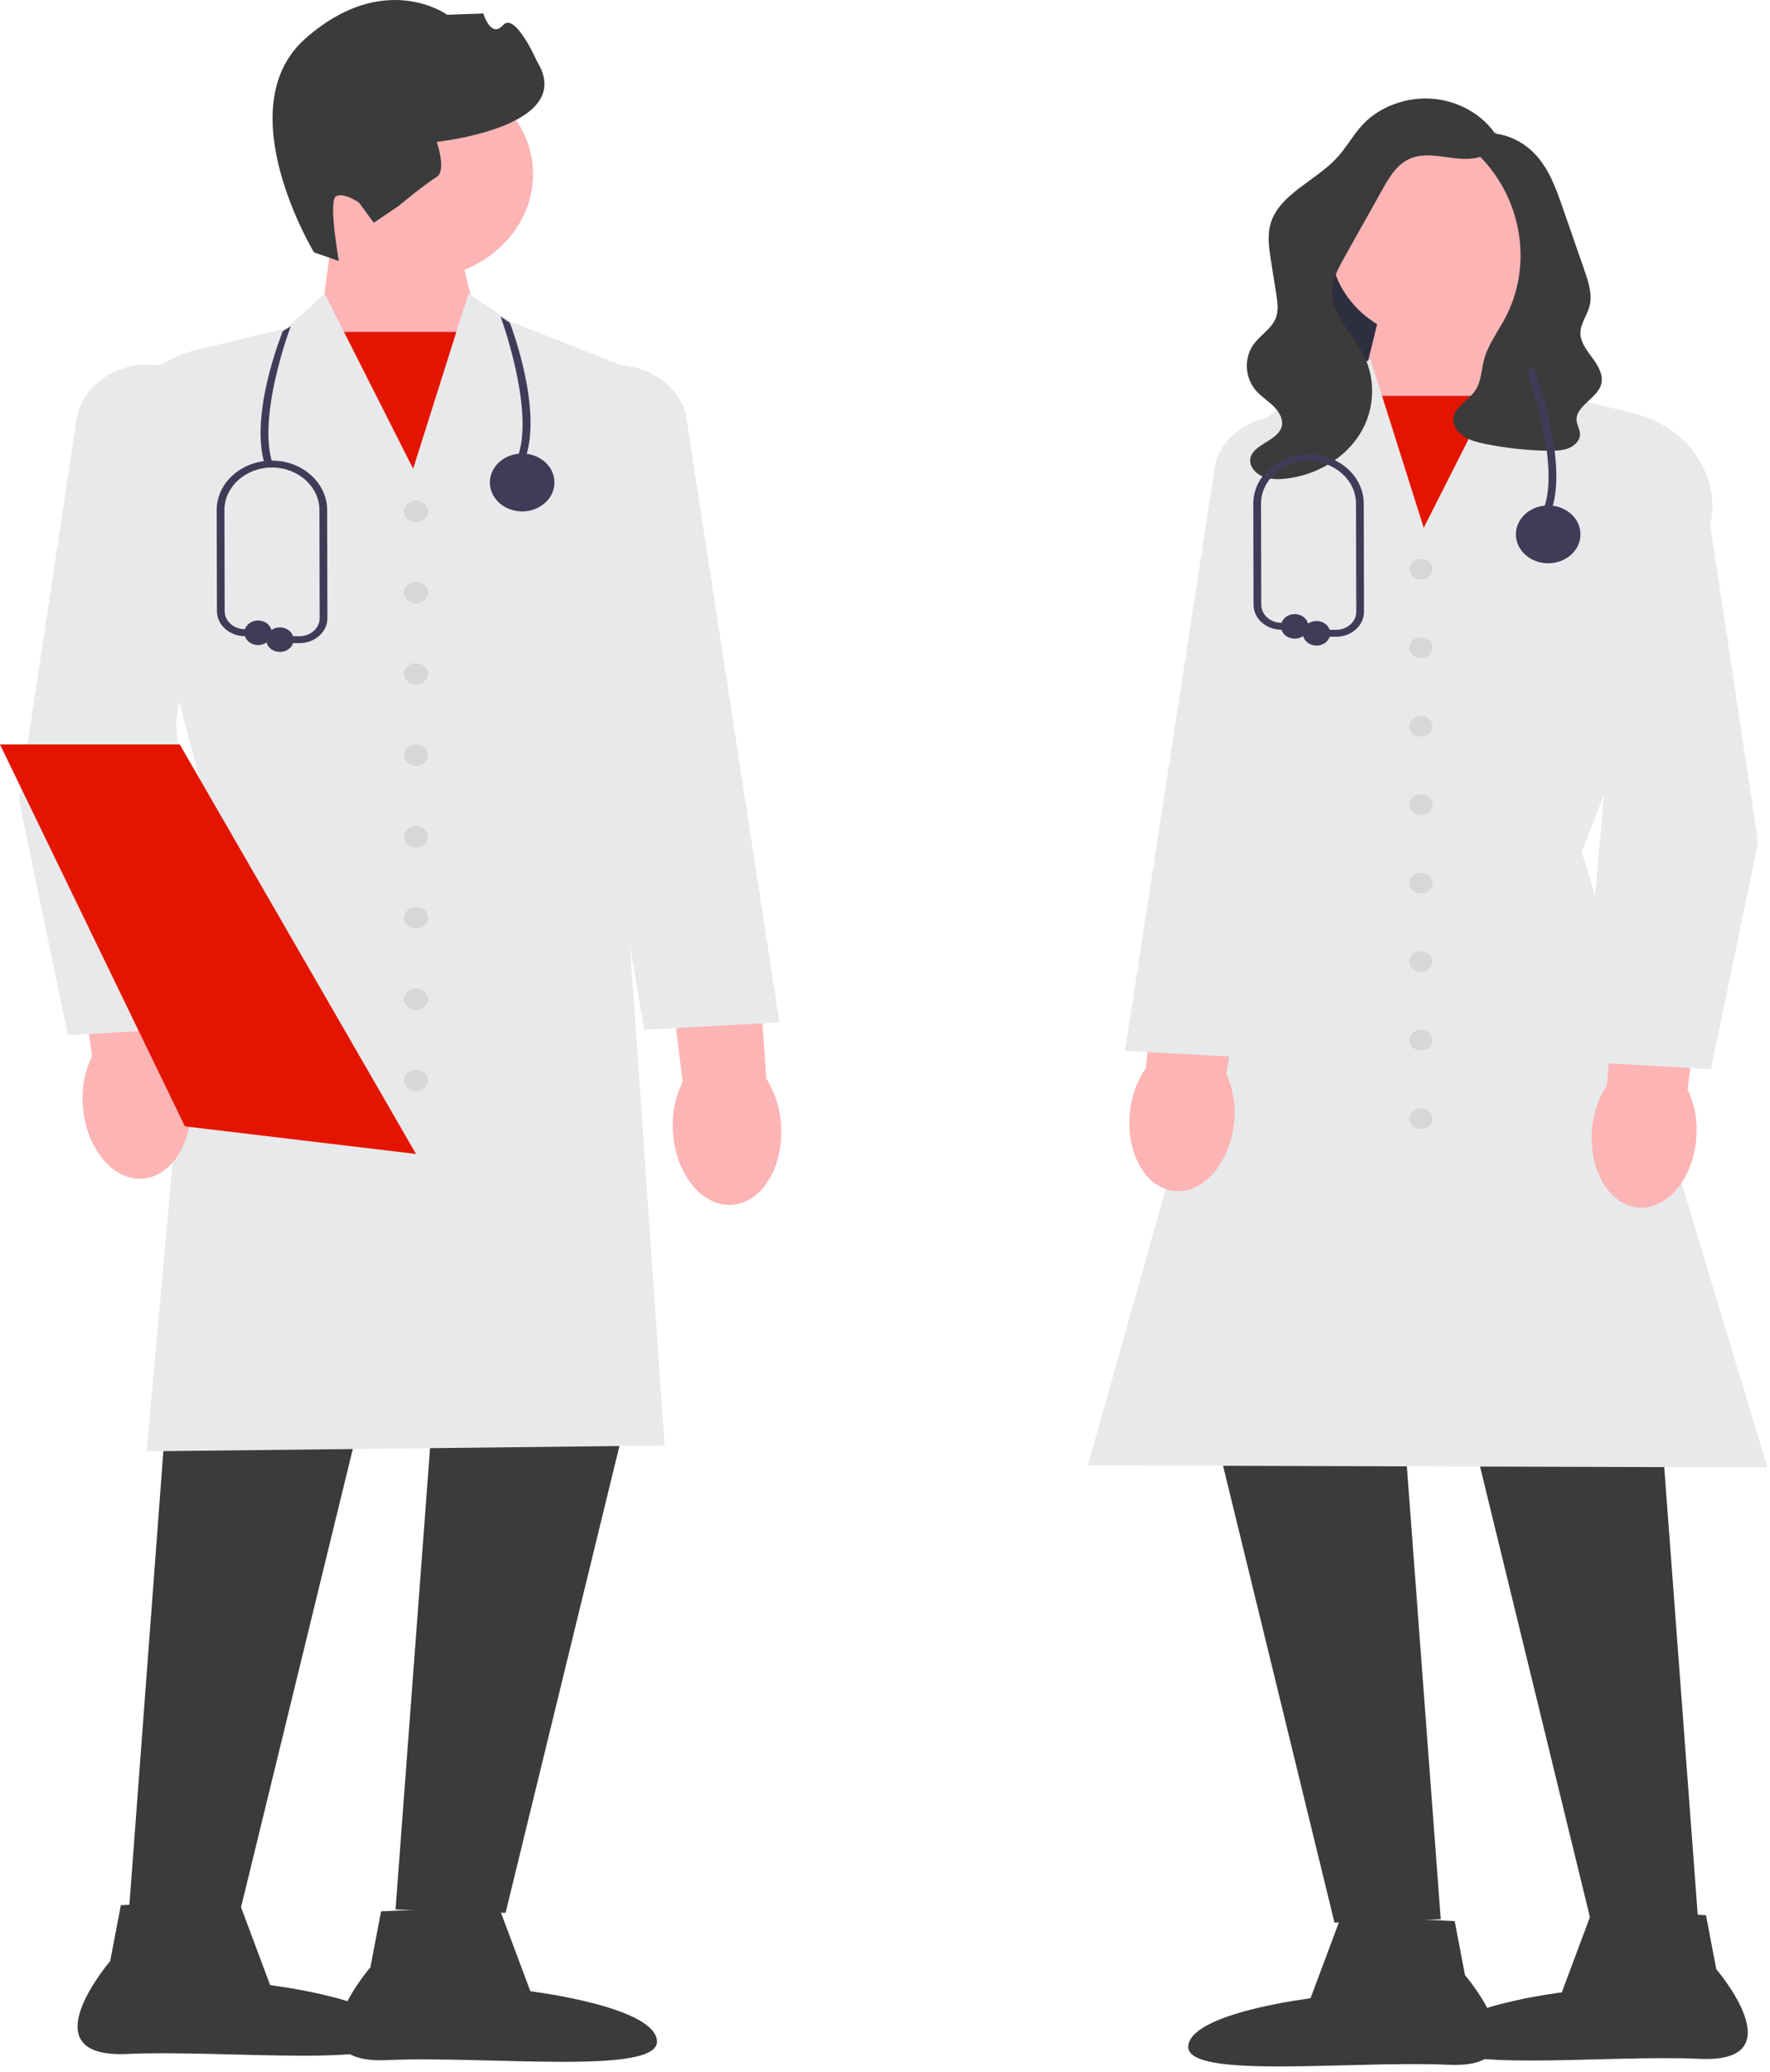
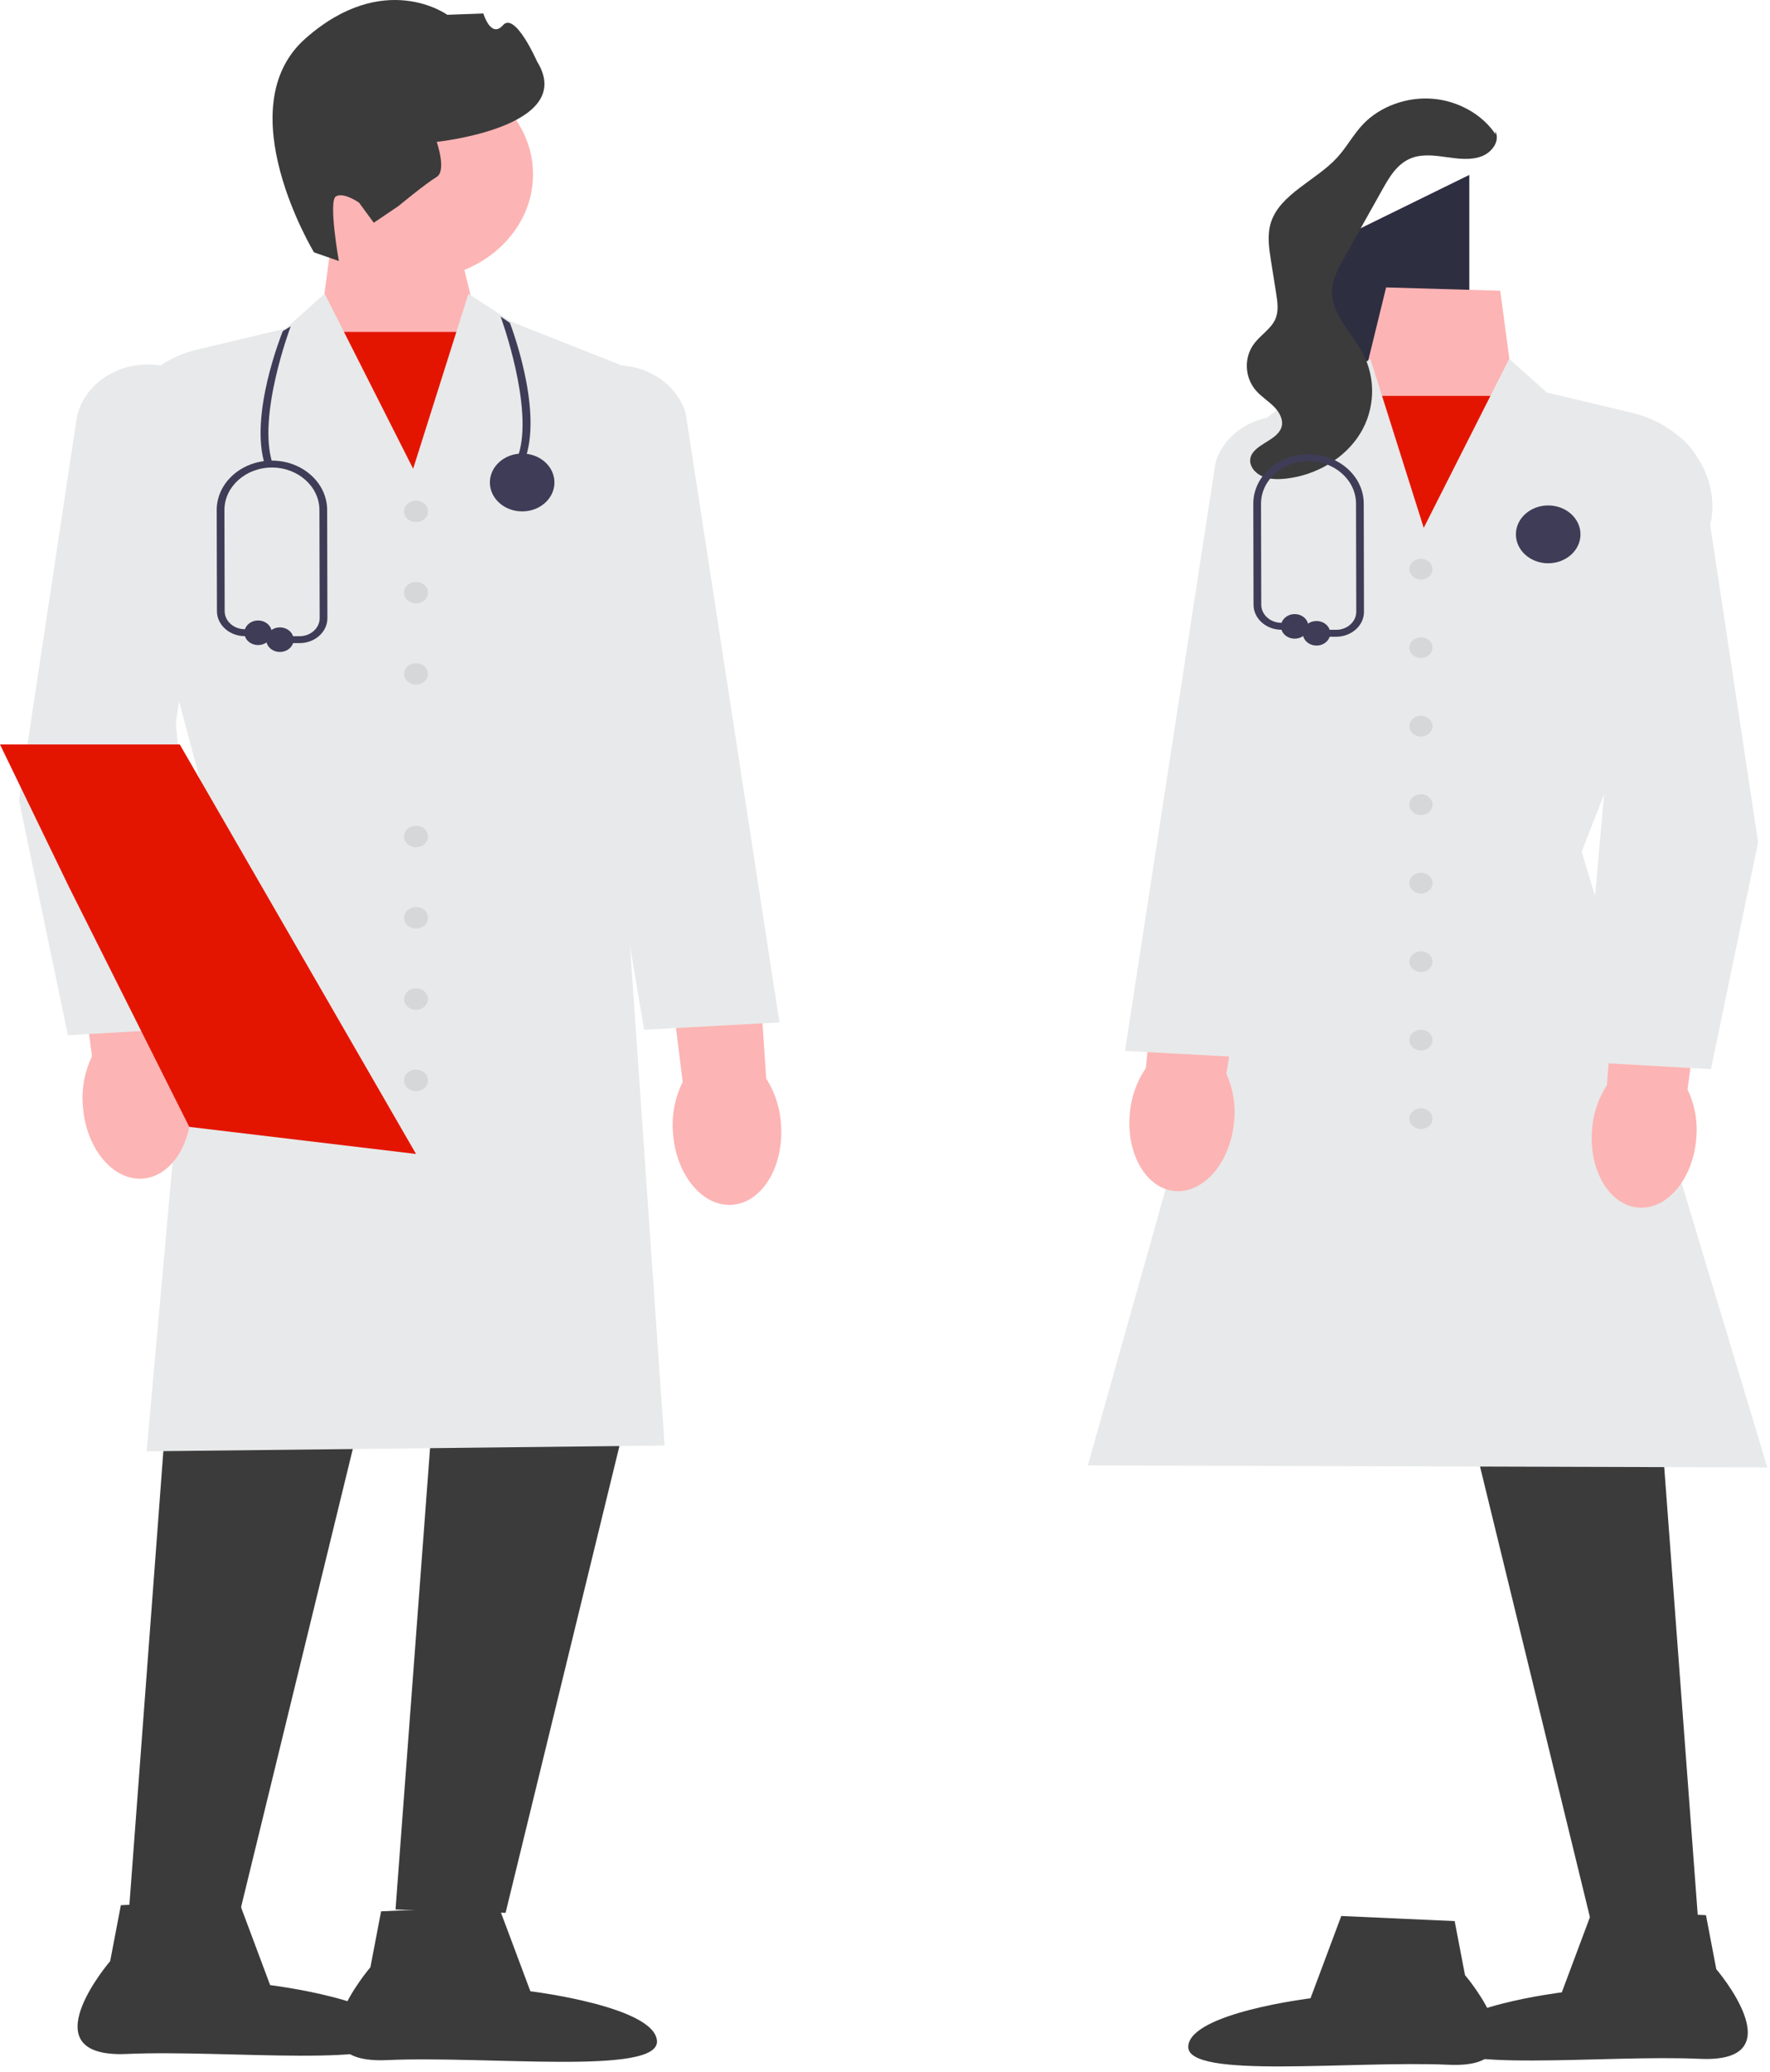
<svg xmlns="http://www.w3.org/2000/svg" width="194" height="227" viewBox="0 0 194 227" fill="none">
  <path d="M49.55 24.057L52.726 37.032L45.971 55.093L35.088 35.688L36.598 24.431L49.55 24.057Z" fill="#FDB4B4" />
  <path d="M53.317 36.361H34.525V56.689H53.317V36.361Z" fill="#E41500" />
  <path d="M45.589 30.594C52.676 30.594 58.422 25.449 58.422 19.104C58.422 12.758 52.676 7.613 45.589 7.613C38.501 7.613 32.756 12.758 32.756 19.104C32.756 25.449 38.501 30.594 45.589 30.594Z" fill="#FDB4B4" />
  <path d="M34.418 27.647C34.418 27.647 24.852 11.829 33.477 4.218C42.101 -3.394 49.025 1.621 49.025 1.621L52.978 1.478C52.978 1.478 53.803 4.264 55.132 2.756C56.462 1.248 58.865 6.74 58.865 6.74C63.324 13.931 47.865 15.542 47.865 15.542C47.865 15.542 48.981 18.726 47.847 19.392C46.712 20.059 43.681 22.567 43.681 22.567L40.967 24.402L39.355 22.202C39.355 22.202 37.67 21.012 36.82 21.512C35.969 22.012 37.139 28.592 37.139 28.592L34.418 27.647Z" fill="#3B3B3B" />
  <path d="M19.024 144.016L14.117 209.545L26.179 209.911L42.125 144.565L19.024 144.016Z" fill="#3B3B3B" />
  <path d="M48.258 143.65L43.352 209.179L55.413 209.545L71.359 144.199L48.258 143.65Z" fill="#3B3B3B" />
  <path d="M16.069 158.988L22.49 87.618L12.643 50.453C11.794 44.929 15.682 39.702 21.682 38.276L31.317 35.987L35.582 32.169L45.282 51.349L51.341 32.184L56.065 35.26L70.078 40.796L70.072 40.925L67.824 85.819L72.842 158.352L72.619 158.355L16.069 158.988Z" fill="#E8E9EA" />
  <path d="M54.638 208.801L58.131 218.136C58.131 218.136 71.794 219.799 72.007 223.586C72.219 227.374 53.438 225.181 42.44 225.676C31.442 226.171 40.597 215.508 40.597 215.508L41.769 209.38L54.638 208.801Z" fill="#3B3B3B" />
  <path d="M26.117 208.128L29.609 217.463C29.609 217.463 43.273 219.126 43.485 222.914C43.698 226.701 24.916 224.509 13.918 225.004C2.92 225.498 12.075 214.835 12.075 214.835L13.247 208.707L26.117 208.128Z" fill="#3B3B3B" />
  <path d="M9.077 121.083C8.928 119.242 9.275 117.397 10.087 115.701L7.48 96.556L17.691 95.712L19.235 115.223C20.262 116.823 20.845 118.619 20.937 120.462C21.237 125.072 18.825 128.946 15.55 129.117C12.274 129.288 9.376 125.691 9.077 121.083Z" fill="#FDB4B4" />
  <path d="M73.749 123.894C73.623 122.052 73.992 120.21 74.824 118.522L72.451 99.353L82.671 98.608L83.978 118.133C84.985 119.743 85.546 121.545 85.615 123.388C85.86 128.001 83.401 131.851 80.124 131.99C76.846 132.13 73.992 128.505 73.749 123.894Z" fill="#FDB4B4" />
  <path d="M7.44 113.405L7.405 113.24L2.084 87.676L8.372 46.047C8.933 42.331 12.639 39.653 16.819 39.953C19.002 40.109 20.96 41.036 22.334 42.563C23.707 44.09 24.302 46.001 24.007 47.944L19.275 79.165L22.255 112.559L7.44 113.405Z" fill="#E8E9EA" />
  <path d="M70.594 112.806L59.896 48.863C59.34 46.988 59.665 45.026 60.817 43.359C61.969 41.691 63.784 40.554 65.929 40.157C70.031 39.398 74.083 41.643 75.153 45.269L85.432 112.003L70.594 112.806Z" fill="#E8E9EA" />
  <path d="M45.597 57.194C46.322 57.194 46.91 56.667 46.91 56.018C46.91 55.368 46.322 54.842 45.597 54.842C44.871 54.842 44.283 55.368 44.283 56.018C44.283 56.667 44.871 57.194 45.597 57.194Z" fill="#D6D7D8" />
  <path d="M45.597 66.098C46.322 66.098 46.91 65.572 46.91 64.922C46.91 64.273 46.322 63.746 45.597 63.746C44.871 63.746 44.283 64.273 44.283 64.922C44.283 65.572 44.871 66.098 45.597 66.098Z" fill="#D6D7D8" />
  <path d="M45.597 75.002C46.322 75.002 46.91 74.476 46.91 73.826C46.91 73.177 46.322 72.65 45.597 72.65C44.871 72.65 44.283 73.177 44.283 73.826C44.283 74.476 44.871 75.002 45.597 75.002Z" fill="#D6D7D8" />
-   <path d="M45.597 83.907C46.322 83.907 46.91 83.38 46.91 82.731C46.91 82.081 46.322 81.555 45.597 81.555C44.871 81.555 44.283 82.081 44.283 82.731C44.283 83.38 44.871 83.907 45.597 83.907Z" fill="#D6D7D8" />
  <path d="M45.597 92.811C46.322 92.811 46.91 92.284 46.91 91.635C46.91 90.986 46.322 90.459 45.597 90.459C44.871 90.459 44.283 90.986 44.283 91.635C44.283 92.284 44.871 92.811 45.597 92.811Z" fill="#D6D7D8" />
  <path d="M45.597 101.715C46.322 101.715 46.91 101.189 46.91 100.539C46.91 99.89 46.322 99.363 45.597 99.363C44.871 99.363 44.283 99.89 44.283 100.539C44.283 101.189 44.871 101.715 45.597 101.715Z" fill="#D6D7D8" />
  <path d="M45.597 110.62C46.322 110.62 46.91 110.093 46.91 109.444C46.91 108.794 46.322 108.268 45.597 108.268C44.871 108.268 44.283 108.794 44.283 109.444C44.283 110.093 44.871 110.62 45.597 110.62Z" fill="#D6D7D8" />
  <path d="M45.597 119.524C46.322 119.524 46.91 118.997 46.91 118.348C46.91 117.698 46.322 117.172 45.597 117.172C44.871 117.172 44.283 117.698 44.283 118.348C44.283 118.997 44.871 119.524 45.597 119.524Z" fill="#D6D7D8" />
-   <path d="M45.597 126.412L20.744 123.446L20.266 123.389L7.564 97.167L0 81.555H19.703L45.597 126.412Z" fill="#E41500" />
+   <path d="M45.597 126.412L20.744 123.446L7.564 97.167L0 81.555H19.703L45.597 126.412Z" fill="#E41500" />
  <path d="M145.243 26.911L161.043 19.161V41.305H142.77L145.243 26.911Z" fill="#2E2E41" />
  <path d="M164.432 31.848L165.89 42.719L155.381 61.458L148.857 44.017L151.924 31.486L164.432 31.848Z" fill="#FDB4B4" />
  <path d="M166.434 43.368H148.287V62.999H166.434V43.368Z" fill="#E41500" />
  <path d="M181.404 147.329L186.142 210.609L174.494 210.963L159.096 147.859L181.404 147.329Z" fill="#3B3B3B" />
-   <path d="M153.174 146.976L157.912 210.256L146.264 210.61L130.865 147.506L153.174 146.976Z" fill="#3B3B3B" />
  <path d="M193.709 160.751L193.432 160.75L119.23 160.533L119.297 160.298L138.374 92.623L133.595 58.47C132.69 51.999 136.559 45.882 143.223 43.249L145.629 42.299L150.2 39.323L156.047 57.822L165.411 39.309L169.536 43.001L178.838 45.211C184.636 46.588 188.393 51.639 187.576 56.96L187.566 56.997L173.36 93.291L193.709 160.751Z" fill="#E8E9EA" />
  <path d="M147.01 209.891L159.439 210.45L160.57 216.367C160.57 216.367 169.411 226.665 158.791 226.187C148.17 225.709 130.033 227.826 130.238 224.169C130.443 220.512 143.638 218.905 143.638 218.905L147.01 209.891Z" fill="#3B3B3B" />
  <path d="M174.553 209.241L186.982 209.8L188.113 215.718C188.113 215.718 196.954 226.016 186.334 225.538C175.713 225.06 157.576 227.177 157.781 223.52C157.986 219.862 171.181 218.256 171.181 218.256L174.553 209.241Z" fill="#3B3B3B" />
  <path d="M185.934 124.534C185.645 128.985 182.846 132.458 179.683 132.293C176.52 132.128 174.191 128.386 174.481 123.935C174.57 122.155 175.133 120.42 176.124 118.875L177.616 100.034L187.476 100.849L184.959 119.337C185.743 120.975 186.077 122.757 185.934 124.534Z" fill="#FDB4B4" />
  <path d="M135.265 122.842C134.87 127.286 131.989 130.705 128.831 130.48C125.672 130.254 123.433 126.469 123.829 122.024C123.959 120.247 124.564 118.523 125.591 116.997L127.53 98.189L137.369 99.191L134.413 117.627C135.158 119.279 135.45 121.068 135.265 122.842Z" fill="#FDB4B4" />
  <path d="M187.523 117.127L173.202 116.309L173.22 116.117L176.08 84.055L171.511 53.906C171.226 52.028 171.8 50.181 173.128 48.705C174.456 47.229 176.349 46.333 178.459 46.181C182.499 45.896 186.081 48.48 186.624 52.072L192.696 92.274L192.69 92.304L187.523 117.127Z" fill="#E8E9EA" />
  <path d="M137.648 115.899L123.305 115.122L123.336 114.92L133.227 50.693C134.267 47.165 138.184 44.995 142.148 45.729C144.221 46.113 145.976 47.212 147.089 48.824C148.203 50.436 148.517 52.332 147.975 54.164L137.648 115.899Z" fill="#E8E9EA" />
  <path d="M155.743 63.485C156.444 63.485 157.011 62.977 157.011 62.35C157.011 61.722 156.444 61.214 155.743 61.214C155.042 61.214 154.475 61.722 154.475 62.35C154.475 62.977 155.042 63.485 155.743 63.485Z" fill="#D6D7D8" />
  <path d="M155.743 72.085C156.444 72.085 157.011 71.576 157.011 70.949C157.011 70.322 156.444 69.814 155.743 69.814C155.042 69.814 154.475 70.322 154.475 70.949C154.475 71.576 155.042 72.085 155.743 72.085Z" fill="#D6D7D8" />
  <path d="M155.743 80.683C156.444 80.683 157.011 80.175 157.011 79.548C157.011 78.92 156.444 78.412 155.743 78.412C155.042 78.412 154.475 78.92 154.475 79.548C154.475 80.175 155.042 80.683 155.743 80.683Z" fill="#D6D7D8" />
  <path d="M155.743 89.282C156.444 89.282 157.011 88.774 157.011 88.146C157.011 87.519 156.444 87.011 155.743 87.011C155.042 87.011 154.475 87.519 154.475 88.146C154.475 88.774 155.042 89.282 155.743 89.282Z" fill="#D6D7D8" />
  <path d="M155.743 97.881C156.444 97.881 157.011 97.372 157.011 96.745C157.011 96.118 156.444 95.609 155.743 95.609C155.042 95.609 154.475 96.118 154.475 96.745C154.475 97.372 155.042 97.881 155.743 97.881Z" fill="#D6D7D8" />
  <path d="M155.743 106.48C156.444 106.48 157.011 105.971 157.011 105.344C157.011 104.717 156.444 104.208 155.743 104.208C155.042 104.208 154.475 104.717 154.475 105.344C154.475 105.971 155.042 106.48 155.743 106.48Z" fill="#D6D7D8" />
  <path d="M155.743 115.078C156.444 115.078 157.011 114.57 157.011 113.942C157.011 113.315 156.444 112.807 155.743 112.807C155.042 112.807 154.475 113.315 154.475 113.942C154.475 114.57 155.042 115.078 155.743 115.078Z" fill="#D6D7D8" />
  <path d="M155.743 123.678C156.444 123.678 157.011 123.169 157.011 122.542C157.011 121.915 156.444 121.406 155.743 121.406C155.042 121.406 154.475 121.915 154.475 122.542C154.475 123.169 155.042 123.678 155.743 123.678Z" fill="#D6D7D8" />
-   <path d="M157.669 37.396C164.221 37.396 169.533 32.64 169.533 26.773C169.533 20.906 164.221 16.15 157.669 16.15C151.116 16.15 145.805 20.906 145.805 26.773C145.805 32.64 151.116 37.396 157.669 37.396Z" fill="#FDB4B4" />
  <path d="M163.886 14.373C164.454 15.408 163.553 16.701 162.36 17.136C161.166 17.572 159.818 17.395 158.546 17.214C157.273 17.033 155.924 16.861 154.734 17.304C153.195 17.877 152.327 19.315 151.579 20.649C150.183 23.14 148.787 25.63 147.392 28.121C146.71 29.338 146.012 30.609 145.999 31.971C145.975 34.47 148.189 36.467 149.38 38.727C150.831 41.479 150.711 44.851 149.069 47.515C147.426 50.179 144.303 52.066 140.929 52.433C140.041 52.53 139.102 52.519 138.304 52.158C137.506 51.797 136.897 51.009 137.045 50.219C137.334 48.675 139.969 48.314 140.453 46.809C140.706 46.024 140.258 45.185 139.655 44.571C139.052 43.958 138.289 43.479 137.714 42.845C136.387 41.381 136.298 39.123 137.507 37.58C138.218 36.673 139.317 35.999 139.777 34.971C140.168 34.094 140.026 33.108 139.878 32.174C139.687 30.973 139.497 29.771 139.306 28.57C139.084 27.169 138.865 25.717 139.304 24.357C140.311 21.241 144.24 19.778 146.545 17.275C147.616 16.112 148.336 14.713 149.435 13.571C151.278 11.654 154.181 10.597 156.995 10.817C159.81 11.037 162.464 12.528 163.909 14.701" fill="#3B3B3B" />
-   <path d="M162.012 14.569C161.433 14.755 161.218 15.431 161.385 15.961C161.551 16.492 161.988 16.913 162.388 17.332C166.911 22.072 167.962 29.24 164.959 34.864C164.16 36.36 163.096 37.768 162.665 39.381C162.352 40.554 162.369 41.841 161.642 42.857C160.902 43.891 159.435 44.584 159.29 45.806C159.197 46.589 159.73 47.351 160.446 47.81C161.161 48.27 162.035 48.48 162.894 48.651C165.127 49.097 167.411 49.34 169.699 49.376C170.445 49.388 171.215 49.374 171.899 49.108C172.583 48.842 173.167 48.264 173.175 47.596C173.181 47.072 172.843 46.587 172.8 46.064C172.67 44.495 175.028 43.66 175.487 42.142C175.789 41.144 175.194 40.117 174.561 39.252C173.927 38.388 173.203 37.48 173.219 36.446C173.234 35.456 173.928 34.584 174.198 33.624C174.57 32.296 174.112 30.907 173.658 29.599C173.271 28.488 172.885 27.376 172.499 26.264C172.088 25.083 171.677 23.901 171.266 22.719C170.549 20.656 169.797 18.533 168.245 16.879C166.693 15.224 164.122 14.14 161.829 14.815" fill="#3B3B3B" />
-   <path d="M170.096 55.732L169.283 55.52C170.977 50.319 167.324 40.613 167.287 40.515L168.089 40.27C168.244 40.678 171.864 50.303 170.096 55.732Z" fill="#3F3C57" />
  <path d="M169.689 61.705C171.643 61.705 173.227 60.287 173.227 58.537C173.227 56.788 171.643 55.369 169.689 55.369C167.734 55.369 166.15 56.788 166.15 58.537C166.15 60.287 167.734 61.705 169.689 61.705Z" fill="#3F3C57" />
  <path d="M146.442 69.753H144.296C144.062 69.753 143.872 69.583 143.872 69.374C143.872 69.164 144.062 68.994 144.296 68.994H146.442C147.033 68.994 147.589 68.788 148.006 68.413C148.424 68.039 148.653 67.541 148.652 67.012L148.626 55.178C148.626 52.607 146.291 50.516 143.42 50.516C140.55 50.516 138.214 52.607 138.214 55.177L138.24 66.254C138.243 67.334 139.227 68.22 140.434 68.228L141.906 68.238C142.14 68.24 142.328 68.411 142.327 68.621C142.325 68.829 142.136 68.997 141.903 68.997H141.9L140.427 68.987C138.758 68.975 137.397 67.75 137.393 66.255L137.367 55.178C137.367 52.189 140.082 49.758 143.42 49.758C146.758 49.758 149.473 52.189 149.473 55.177L149.499 67.01C149.501 67.742 149.183 68.431 148.606 68.949C148.028 69.467 147.259 69.753 146.442 69.753Z" fill="#3F3C57" />
  <path d="M141.903 69.963C142.733 69.963 143.405 69.361 143.405 68.618C143.405 67.876 142.733 67.274 141.903 67.274C141.074 67.274 140.402 67.876 140.402 68.618C140.402 69.361 141.074 69.963 141.903 69.963Z" fill="#3F3C57" />
  <path d="M144.296 70.718C145.125 70.718 145.797 70.117 145.797 69.374C145.797 68.632 145.125 68.03 144.296 68.03C143.467 68.03 142.795 68.632 142.795 69.374C142.795 70.117 143.467 70.718 144.296 70.718Z" fill="#3F3C57" />
  <path d="M57.637 50.047L56.824 49.835C58.518 44.634 54.906 34.778 54.869 34.681L55.886 35.367C56.041 35.774 59.405 44.619 57.637 50.047Z" fill="#3F3C57" />
  <path d="M29.053 50.971L29.866 50.759C28.172 45.558 31.825 35.852 31.862 35.755L30.992 36.277C30.837 36.684 27.284 45.543 29.053 50.971Z" fill="#3F3C57" />
  <path d="M57.231 56.022C59.186 56.022 60.77 54.603 60.77 52.853C60.77 51.104 59.186 49.685 57.231 49.685C55.278 49.685 53.693 51.104 53.693 52.853C53.693 54.603 55.278 56.022 57.231 56.022Z" fill="#3F3C57" />
  <path d="M32.826 70.453H30.681C30.447 70.453 30.257 70.283 30.257 70.074C30.257 69.864 30.447 69.695 30.681 69.695H32.826C33.418 69.695 33.973 69.488 34.391 69.114C34.808 68.739 35.038 68.241 35.037 67.712L35.011 55.878C35.011 53.307 32.675 51.216 29.805 51.216C26.935 51.216 24.599 53.307 24.599 55.877L24.625 66.954C24.628 68.034 25.611 68.92 26.818 68.929L28.291 68.939C28.525 68.94 28.713 69.111 28.711 69.321C28.71 69.529 28.52 69.697 28.288 69.697H28.285L26.812 69.687C25.142 69.675 23.781 68.45 23.778 66.955L23.752 55.878C23.752 52.889 26.467 50.458 29.805 50.458C33.142 50.458 35.858 52.889 35.858 55.877L35.884 67.71C35.885 68.442 35.568 69.131 34.99 69.649C34.413 70.168 33.644 70.453 32.826 70.453Z" fill="#3F3C57" />
  <path d="M28.288 70.662C29.117 70.662 29.789 70.06 29.789 69.318C29.789 68.576 29.117 67.974 28.288 67.974C27.459 67.974 26.787 68.576 26.787 69.318C26.787 70.06 27.459 70.662 28.288 70.662Z" fill="#3F3C57" />
  <path d="M30.679 71.418C31.508 71.418 32.18 70.816 32.18 70.073C32.18 69.331 31.508 68.73 30.679 68.73C29.85 68.73 29.178 69.331 29.178 70.073C29.178 70.816 29.85 71.418 30.679 71.418Z" fill="#3F3C57" />
</svg>